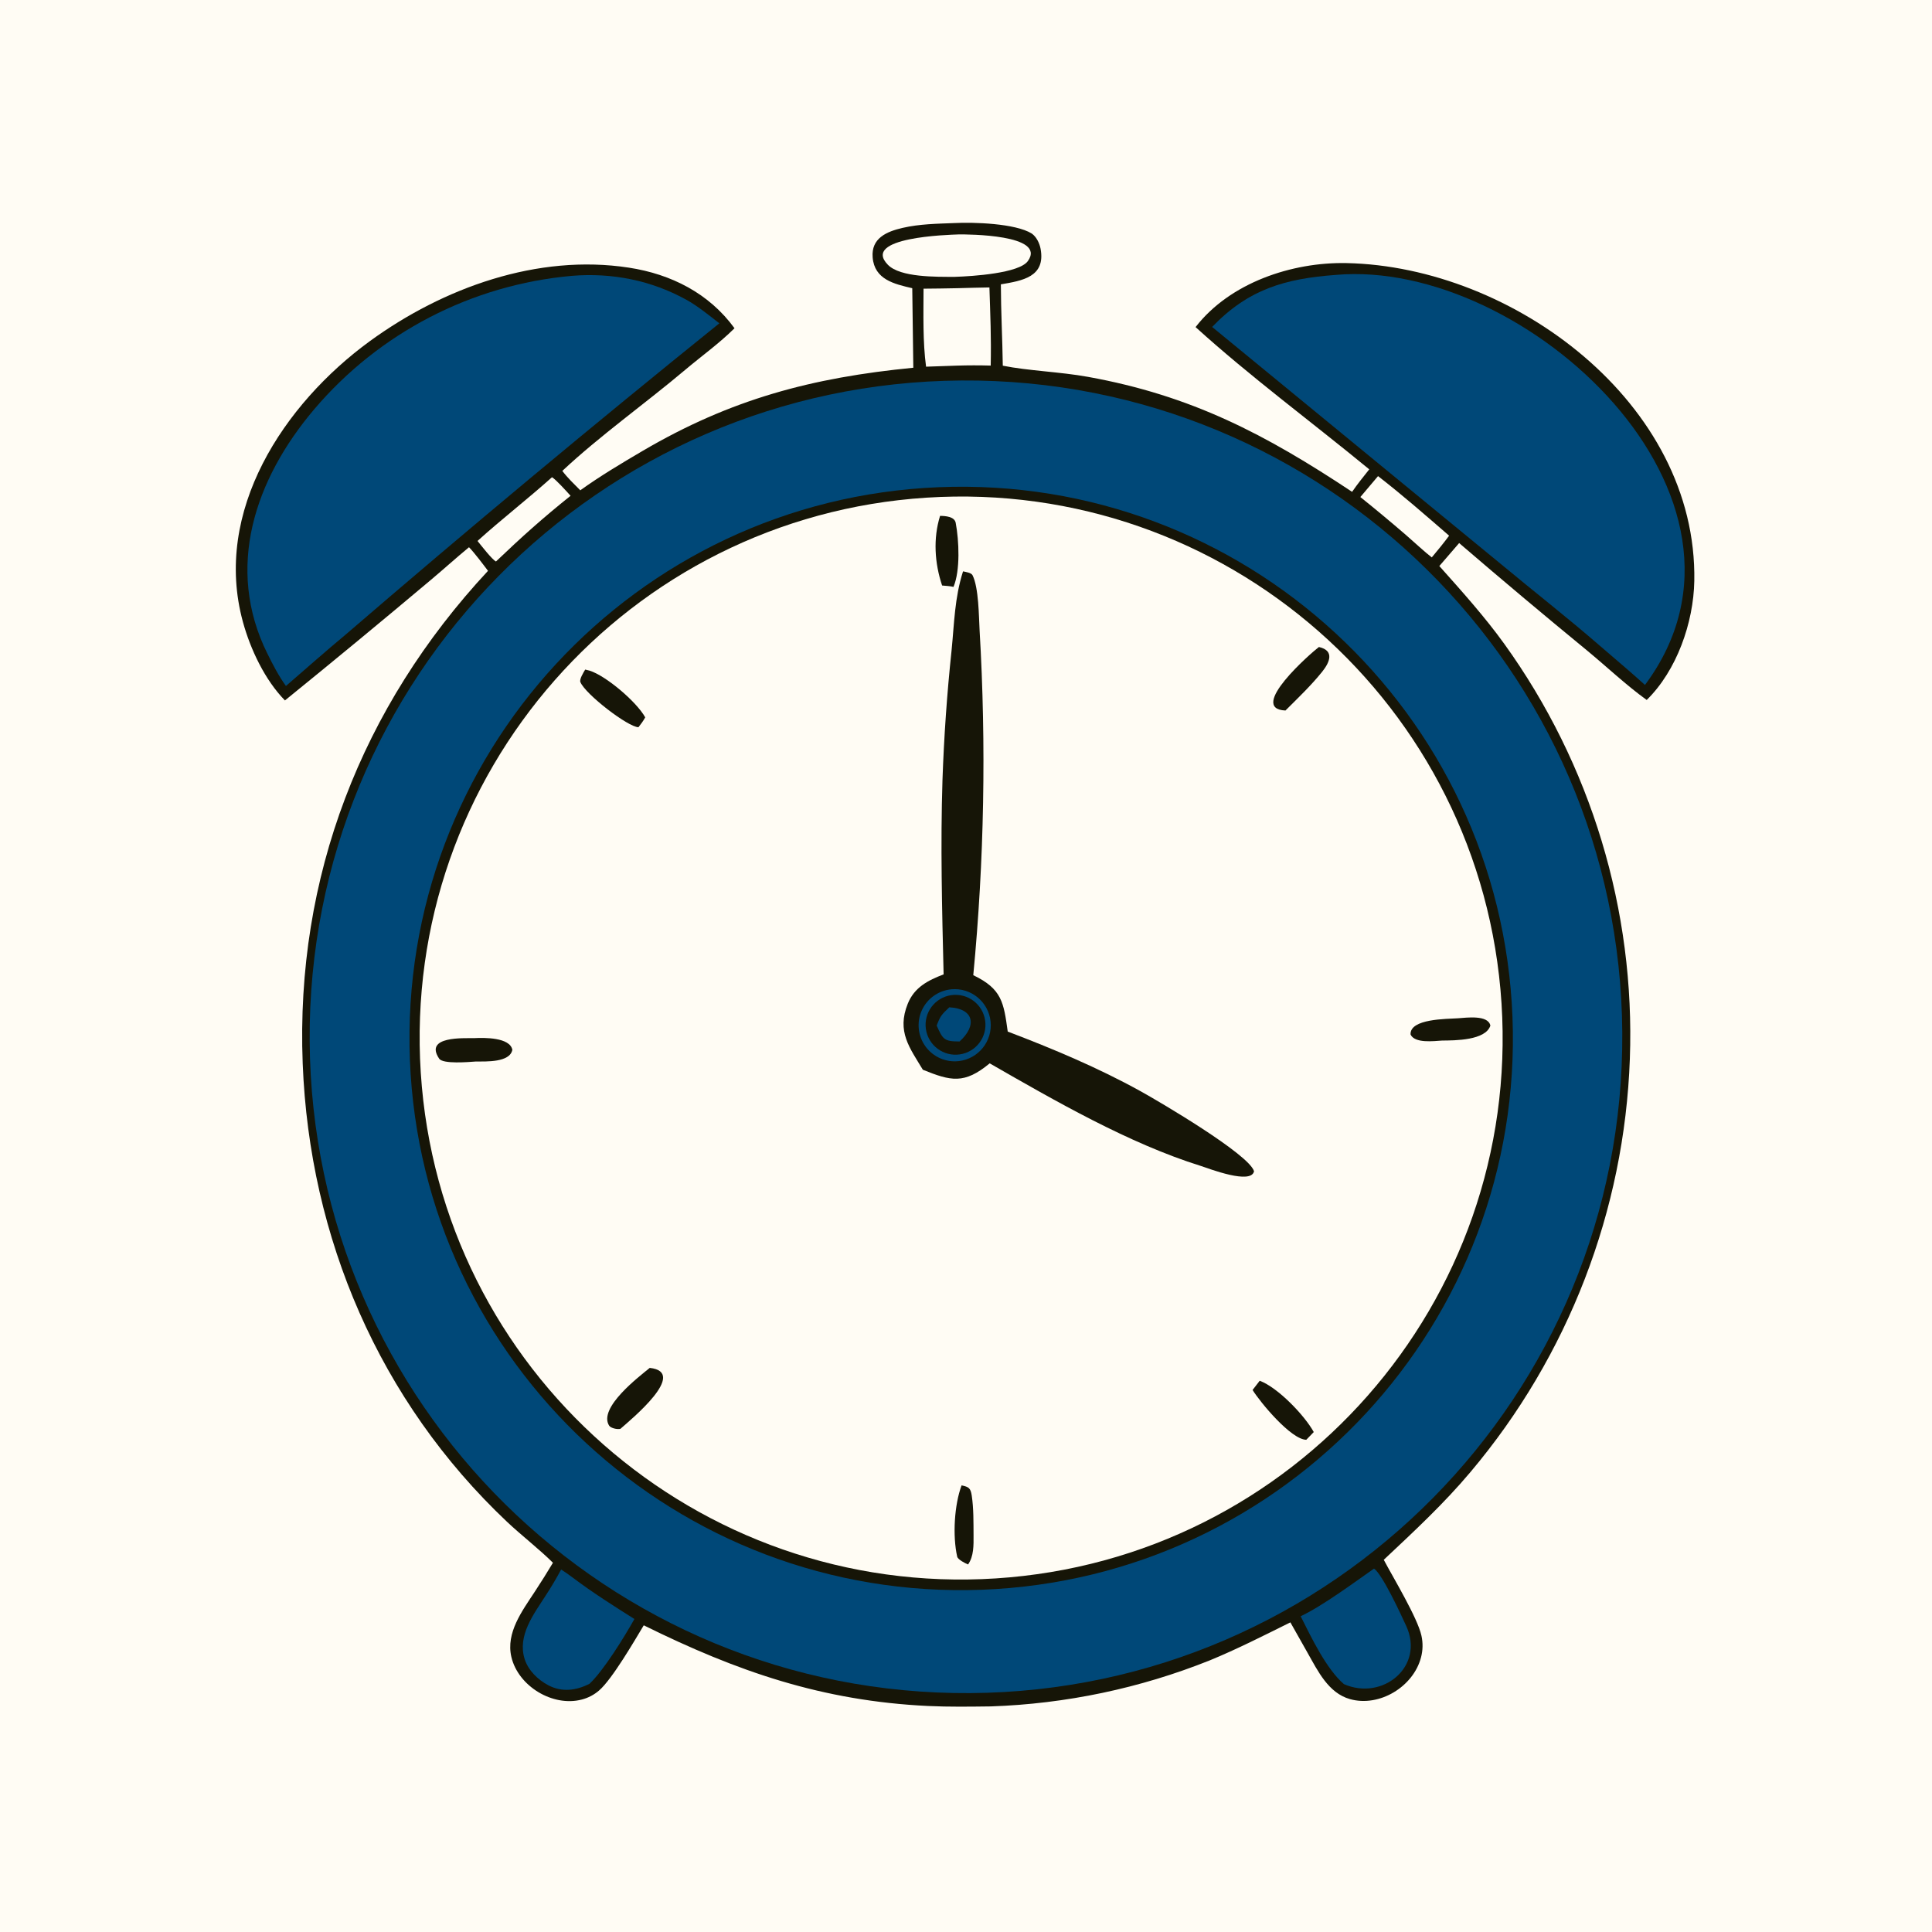
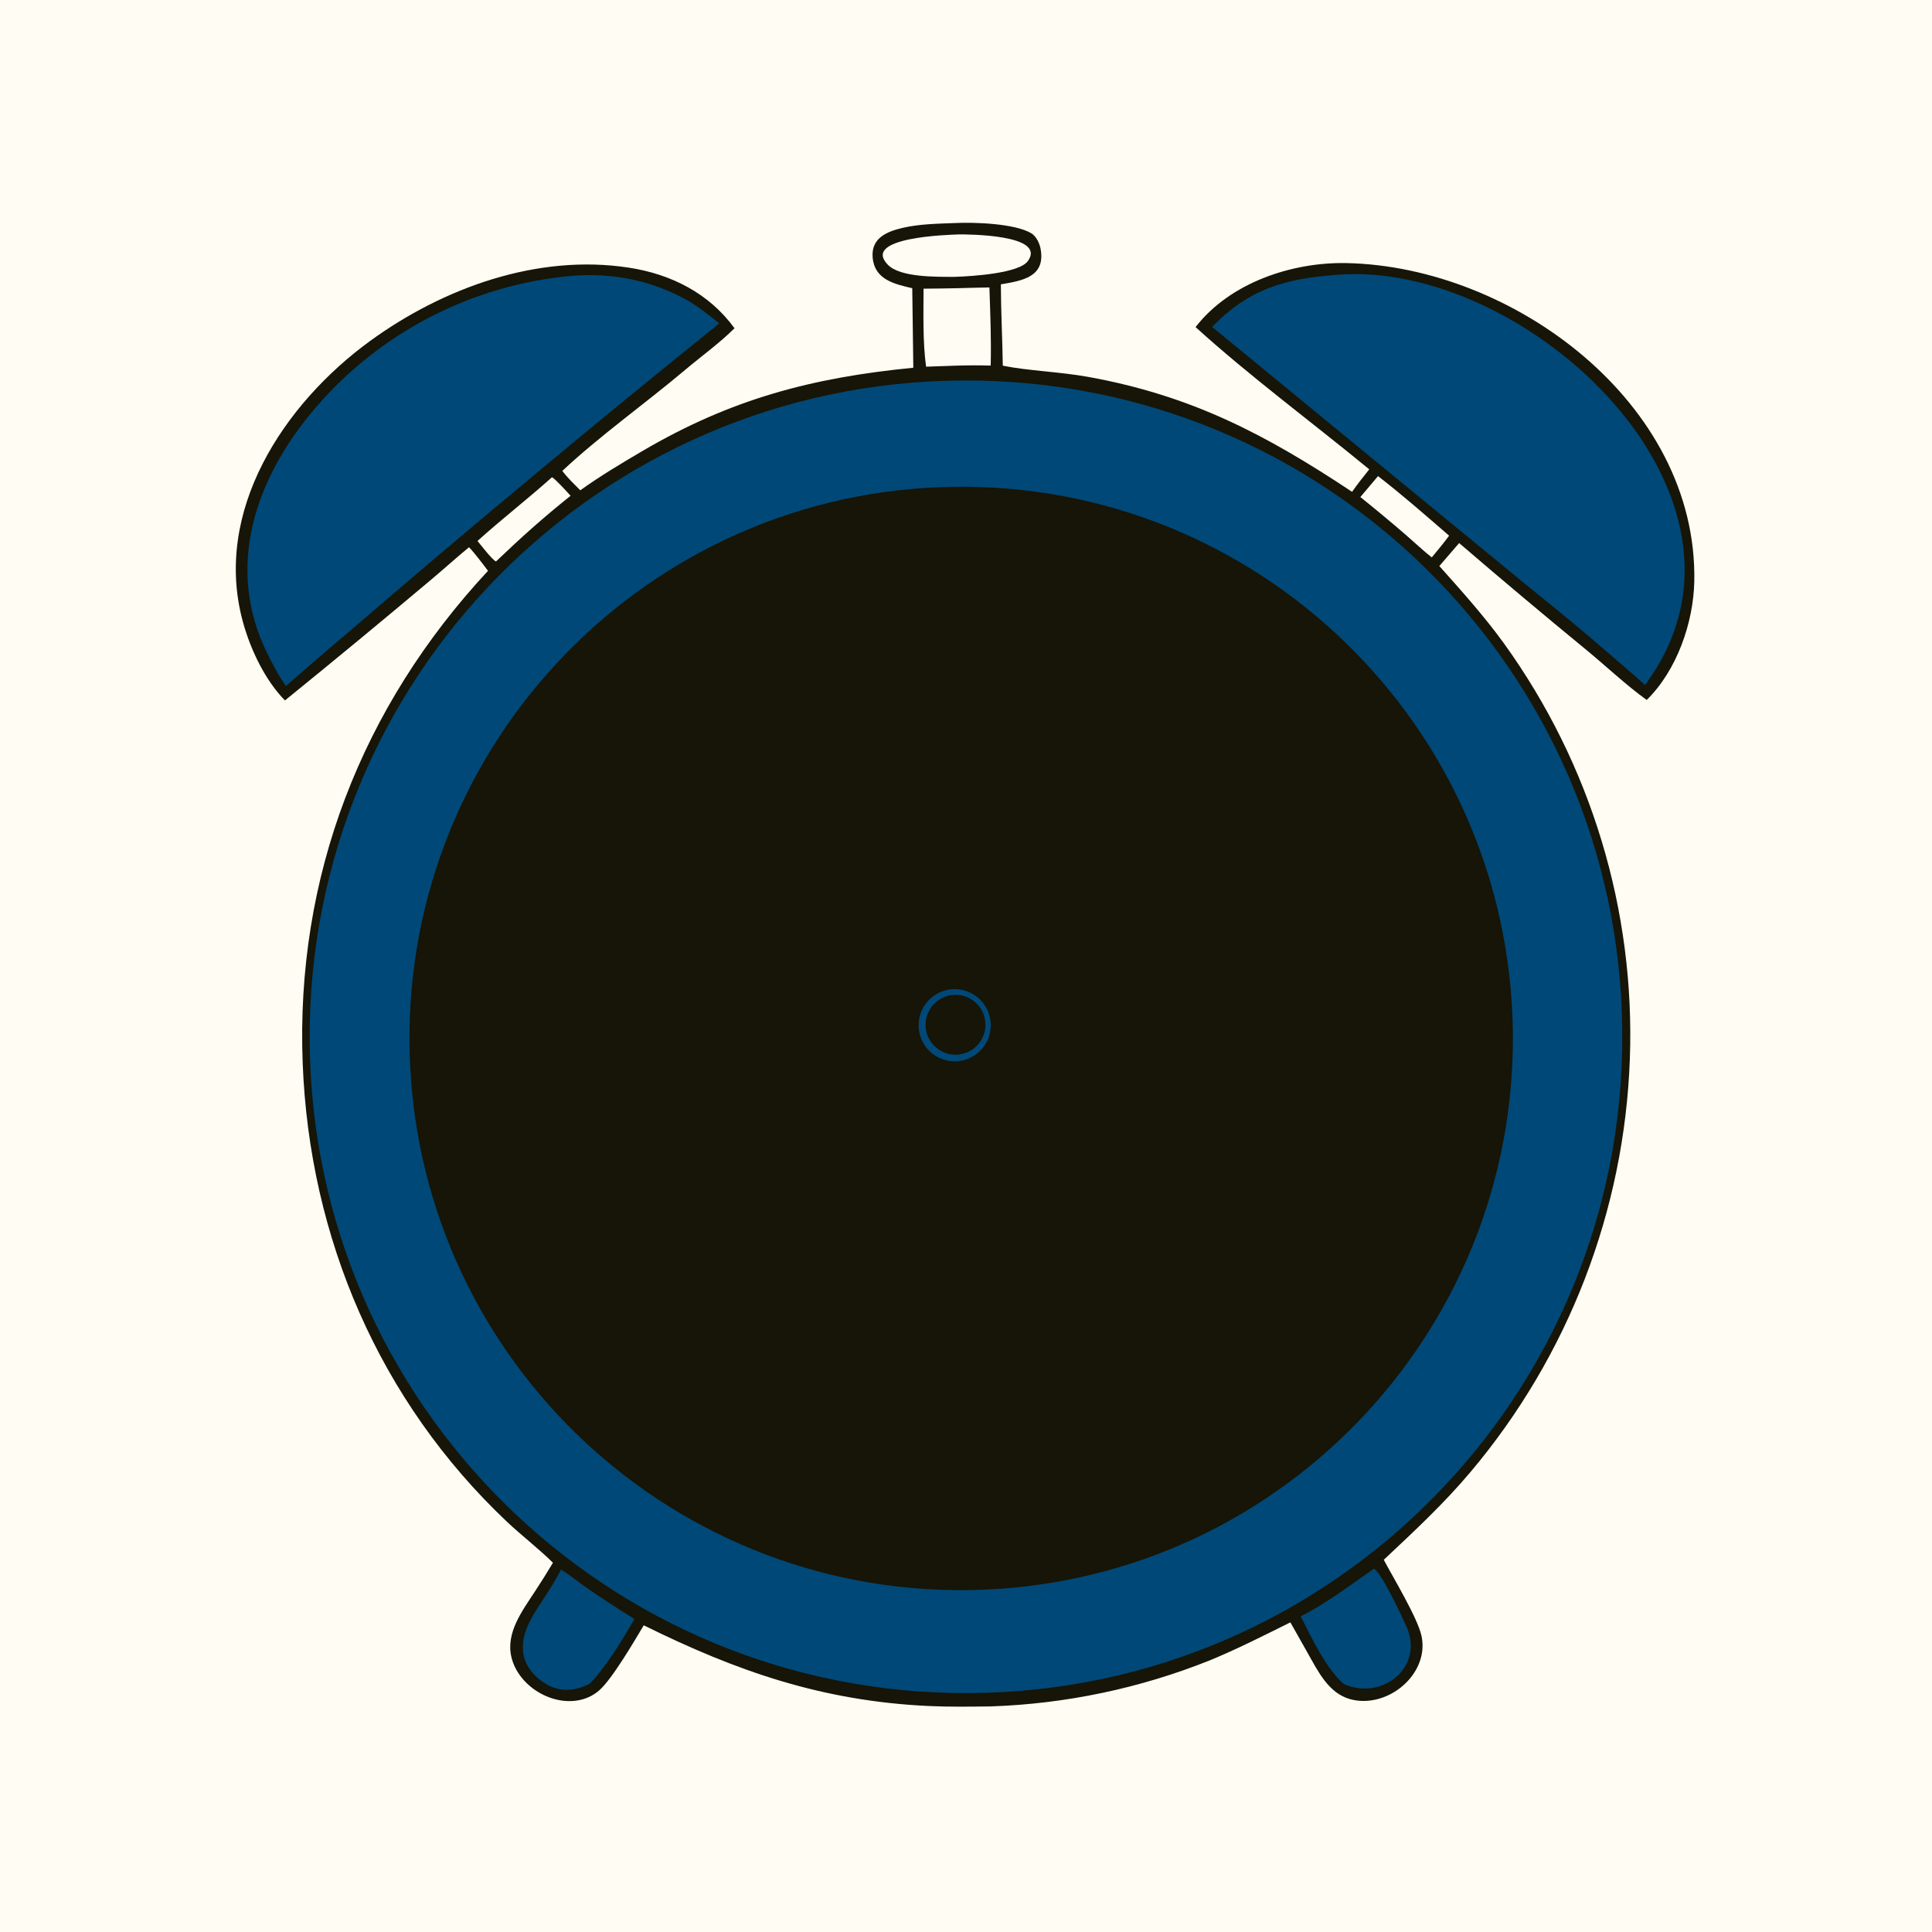
<svg xmlns="http://www.w3.org/2000/svg" width="1024" height="1024" viewBox="0 0 1024 1024">
  <path fill="#FFFCF4" d="M0 0L1024 0L1024 1024L0 1024L0 0Z" />
  <path fill="#161507" d="M505.846 118.225C516.039 117.699 538.133 118.382 546.838 123.77C549.362 125.534 550.998 128.976 551.532 131.864C554.299 146.834 541.801 148.78 530.478 150.711C530.507 164.895 531.309 179.519 531.502 193.824C545.065 196.551 561.834 197.061 576.64 199.738C631.693 209.693 670.788 230.262 716.64 260.68C719.497 256.535 722.606 252.702 725.731 248.761C695.649 223.995 662.337 199.4 633.679 173.365C651.858 149.85 684.773 138.842 713.714 139.442C801.925 141.27 899.716 213.623 898.012 307.964C897.613 330.041 888.686 355.433 872.794 370.997C862.188 363.399 851.551 353.355 841.329 344.91C818.464 326.144 795.812 307.118 773.379 287.837L762.879 300.009C774.728 313.299 786.859 326.769 797.274 341.222C843.284 405.12 866.711 482.518 863.857 561.206C860.993 641.613 831.241 718.736 779.361 780.234C765.103 797.172 749.515 811.587 733.422 826.724C738.411 836.164 751.324 857.467 753.399 866.966C754.24 870.75 754.163 874.681 753.174 878.43C749.14 894.016 731.074 904.978 715.473 900.553C704.069 897.319 698.504 885.681 693.128 876.188L683.927 859.89C669.981 866.801 655.62 874.115 641.251 880.013C604.252 894.826 564.957 903.088 525.125 904.431C514.038 904.564 502.96 904.737 491.881 904.208C435.886 901.533 390.842 885.994 341.207 861.451C336.245 869.713 324.478 889.972 317.56 895.958C314.915 898.263 311.77 899.919 308.373 900.794C292.965 904.824 274.674 893.722 271.041 878.242C268.012 865.333 276.87 853.695 283.505 843.542C286.8 838.526 289.989 833.442 293.071 828.294C285.959 821.19 276.3 813.745 268.685 806.548C201.035 742.609 164.057 656.166 160.439 563.722C156.569 464.841 191.563 374.647 258.653 302.554C256.178 299.265 251.361 292.87 248.585 290.047C241.776 295.645 235.126 301.703 228.327 307.393C202.755 328.91 176.987 350.195 151.028 371.244C140.4 360.42 132.713 344.111 128.75 329.634C112.691 270.961 150.361 214.104 196.1 180.762C234.961 152.499 284.92 134.429 333.332 141.861C355.748 145.301 375.842 155.48 389.307 173.979C381.272 181.968 371.745 188.787 363.127 196.061C342.216 213.712 317.869 230.991 298.043 249.591C300.858 253.307 304.269 256.559 307.558 259.871C318.155 252.278 329.315 245.62 340.521 239.039C387.435 211.488 430.439 200.142 484.075 194.908L483.515 152.759C473.974 150.53 463.491 148.18 462.524 136.441C461.683 126.231 469.933 122.738 478.393 120.783C487.421 118.697 496.638 118.589 505.846 118.225Z" />
  <path fill="#004878" d="M509.543 201.666C701.694 200.316 858.543 355.017 859.844 547.168C861.144 739.32 706.402 896.129 514.25 897.379C322.169 898.629 165.43 743.957 164.13 551.876C162.831 359.795 317.463 203.016 509.543 201.666Z" />
  <path fill="#161507" d="M497.439 258.23C659.035 251.586 795.334 377.382 801.642 538.992C807.949 700.602 681.869 836.638 520.247 842.609C359.099 848.562 223.55 722.934 217.261 561.8C210.972 400.665 336.317 264.855 497.439 258.23Z" />
-   <path fill="#FFFCF4" d="M491.051 263.772C649.241 253.621 785.704 373.639 795.84 531.83C805.976 690.021 685.945 826.473 527.753 836.594C369.582 846.713 233.152 726.702 223.018 568.532C212.883 410.362 332.882 273.921 491.051 263.772Z" />
  <path fill="#161507" d="M510.428 302.833C511.97 303.16 514.795 303.574 515.451 304.861C518.764 311.37 518.804 326.843 519.212 334.143C522.786 395.049 521.665 456.141 515.858 516.875C531.073 524.146 531.98 531.41 534.118 546.754C558.032 555.86 581.998 565.908 604.458 578.333C614.705 584.002 662.049 611.831 664.67 620.795C663.121 628 641.211 619.536 636.381 617.949C598.287 606.042 559.079 583.408 524.561 563.598C511.054 574.782 503.97 572.981 489.129 566.985C482.162 555.372 475.187 546.751 481.133 531.989C484.654 523.248 491.907 519.591 500.135 516.442C499.294 482.03 498.437 447.873 499.531 413.46C500.325 390.515 501.931 367.606 504.347 344.776C505.804 330.18 505.947 316.887 510.428 302.833Z" />
  <path fill="#004878" d="M504.227 524.356C514.654 523.383 523.926 530.977 525.025 541.392C526.125 551.807 518.643 561.169 508.242 562.395C501.401 563.2 494.655 560.265 490.582 554.711C486.508 549.157 485.736 541.841 488.56 535.558C491.384 529.275 497.368 524.997 504.227 524.356Z" />
  <path fill="#161507" d="M502.635 527.753C511.139 525.649 519.738 530.837 521.843 539.34C523.948 547.844 518.761 556.444 510.257 558.549C501.753 560.655 493.152 555.467 491.047 546.963C488.942 538.458 494.13 529.857 502.635 527.753Z" />
-   <path fill="#004878" d="M503.151 533.898C516.269 534.6 517.947 543.57 508.592 552.002C500.287 552.016 499.745 550.827 496.453 543.578C498.451 538.333 499.075 537.771 503.151 533.898Z" />
-   <path fill="#161507" d="M344.378 725.011C365.043 727.265 334.441 752.372 328.827 757.314C327.138 757.744 323.681 756.943 322.839 755.596C316.906 746.106 339.036 729.414 344.378 725.011Z" />
-   <path fill="#161507" d="M251.41 550.232C256.67 549.952 270.266 549.782 271.555 556.423C270.236 563.211 257.668 562.589 252.267 562.617C248.466 562.894 234.775 564.1 232.764 561.109C224.653 549.045 245.83 550.331 251.41 550.232Z" />
  <path fill="#161507" d="M310.171 354.884C310.931 355.03 311.683 355.214 312.424 355.437C321.122 358.114 337.343 371.886 341.983 380.215C340.812 382.361 339.862 383.522 338.396 385.446C332.841 385.35 310.296 367.99 307.616 361.526C307.003 360.048 309.234 356.439 310.171 354.884Z" />
  <path fill="#161507" d="M699.056 342.926C707.413 344.82 704.795 351.007 700.849 355.941C694.955 363.309 687.999 369.913 681.323 376.586C660.877 375.705 695.125 345.836 699.056 342.926Z" />
  <path fill="#161507" d="M772.762 539.706C777.334 539.394 788.728 537.79 789.93 543.591C787.383 551.496 771.057 551.457 764.375 551.515C759.931 551.783 749.891 553.129 747.622 548.308C747.191 539.864 766.817 540.115 772.762 539.706Z" />
  <path fill="#161507" d="M667.669 731.827C677.203 735.361 691.331 750.013 696.324 759.015L692.352 763.115C684.244 762.959 667.961 743.273 663.896 736.72L667.669 731.827Z" />
  <path fill="#161507" d="M498.256 273.426C501.1 273.443 505.912 273.797 506.539 277.102C508.314 286.461 509.037 302.378 505.371 311.067C503.71 310.64 501.112 310.495 499.34 310.334C495.375 298.536 494.523 285.397 498.256 273.426Z" />
  <path fill="#161507" d="M509.657 787.278C513.357 788.062 514.44 788.601 515.051 792.714C516.079 799.634 515.945 806.777 516 813.783C516.04 818.939 516.172 824.844 513.095 829.197C511.483 828.558 507.67 826.57 507.33 825.054C504.819 813.87 505.838 797.528 509.657 787.278Z" />
  <path fill="#004878" d="M707.937 145.711C808.336 136.778 945.907 263.682 871.872 363.043C864.283 356.144 855.582 348.879 847.779 342.111C830.774 327.354 813.166 313.641 795.88 299.262L642.451 173.288C661.656 153.311 681.046 147.704 707.937 145.711Z" />
  <path fill="#004878" d="M303.054 146.208C324.294 144.436 345.312 148.58 364.091 159.043C369.813 162.231 376.034 167.291 381.267 171.366C314.329 225.292 248.278 280.311 183.14 336.398C172.651 345.105 161.921 354.652 151.548 363.585C147.69 358.245 144.655 352.355 141.735 346.468C119.114 300.872 135.195 253.938 166.459 217.016C200.915 176.379 249.986 150.942 303.054 146.208Z" />
  <path fill="#004878" d="M728.267 831.379C732.752 834.498 742.561 855.758 745.349 861.843C755.196 883.326 732.83 901.596 712.335 892.638C702.975 884.619 695.021 867.872 689.376 856.64C700.634 851.4 717.726 838.761 728.267 831.379Z" />
  <path fill="#004878" d="M297.417 831.874C299.593 833.248 301.782 834.829 303.845 836.379C314.304 844.238 325.191 851.133 336.25 858.111C331.071 867.378 319.815 885.643 312.371 892.511C305.337 895.99 297.964 897.052 290.652 893.247C285.112 890.364 279.924 885.301 278.041 879.229C274.196 866.827 282.873 855.564 289.183 845.745C292.319 840.903 294.686 836.93 297.417 831.874Z" />
  <path fill="#FFFCF4" d="M507.434 152.75C513.047 152.551 518.787 152.479 524.412 152.351C524.887 167.379 525.42 178.357 525.096 193.765C519.107 193.594 513.114 193.602 507.125 193.788L490.836 194.348C489.06 181.232 489.462 166.315 489.497 153.005C495.477 152.963 501.456 152.878 507.434 152.75Z" />
  <path fill="#FFFCF4" d="M508.366 124.24C512.472 124.223 554.897 124.204 544.793 138.368C540.196 144.814 515.716 146.425 506.107 146.732C496.13 146.734 477.138 147.071 470.594 140.339C456.37 125.709 502.326 124.454 508.366 124.24Z" />
  <path fill="#FFFCF4" d="M292.566 252.941C294.767 254.247 300.429 260.6 302.415 262.775C287.559 274.669 276.555 284.541 262.876 297.599C260.808 296.599 254.899 288.949 253.092 286.713C265.947 275.108 279.562 264.607 292.566 252.941Z" />
  <path fill="#FFFCF4" d="M730.388 252.351C743.523 262.541 755.493 273.042 768.062 283.93C764.978 288.067 762.172 291.499 758.871 295.434C755.414 292.821 748.869 286.737 745.238 283.605C737.285 276.738 729.209 270.016 721.013 263.442C724.159 259.762 727.284 256.065 730.388 252.351Z" />
</svg>